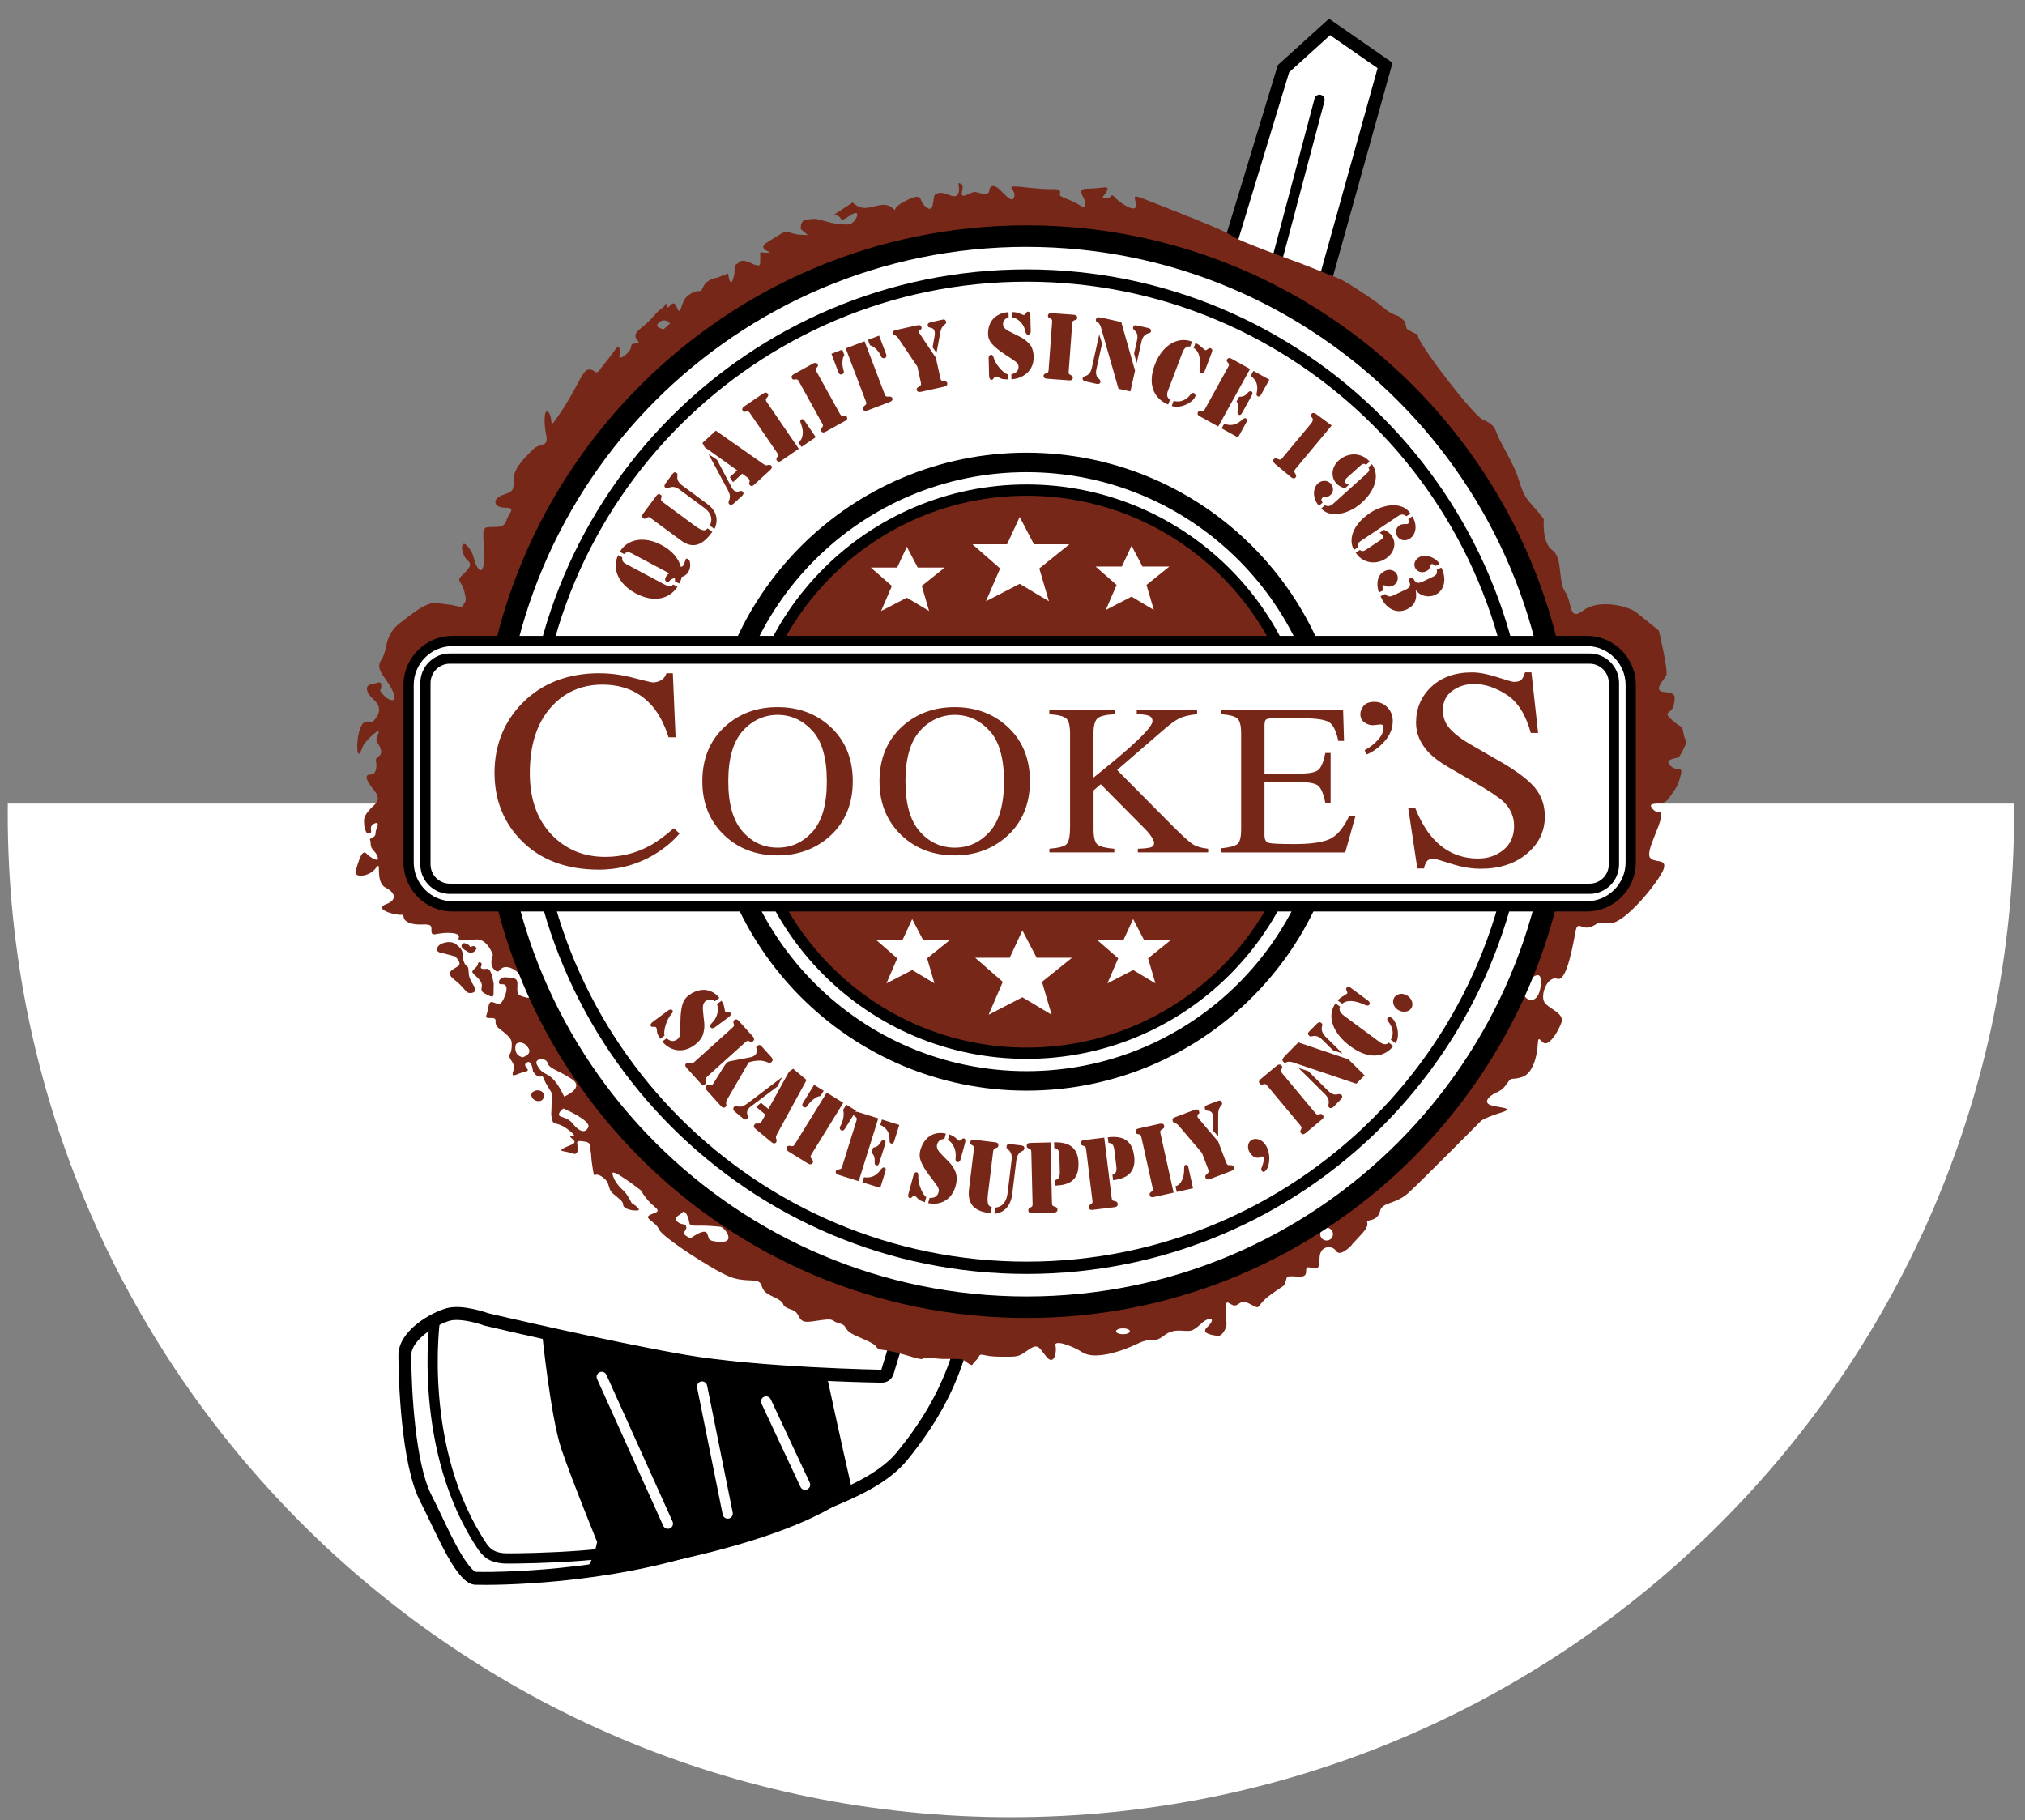
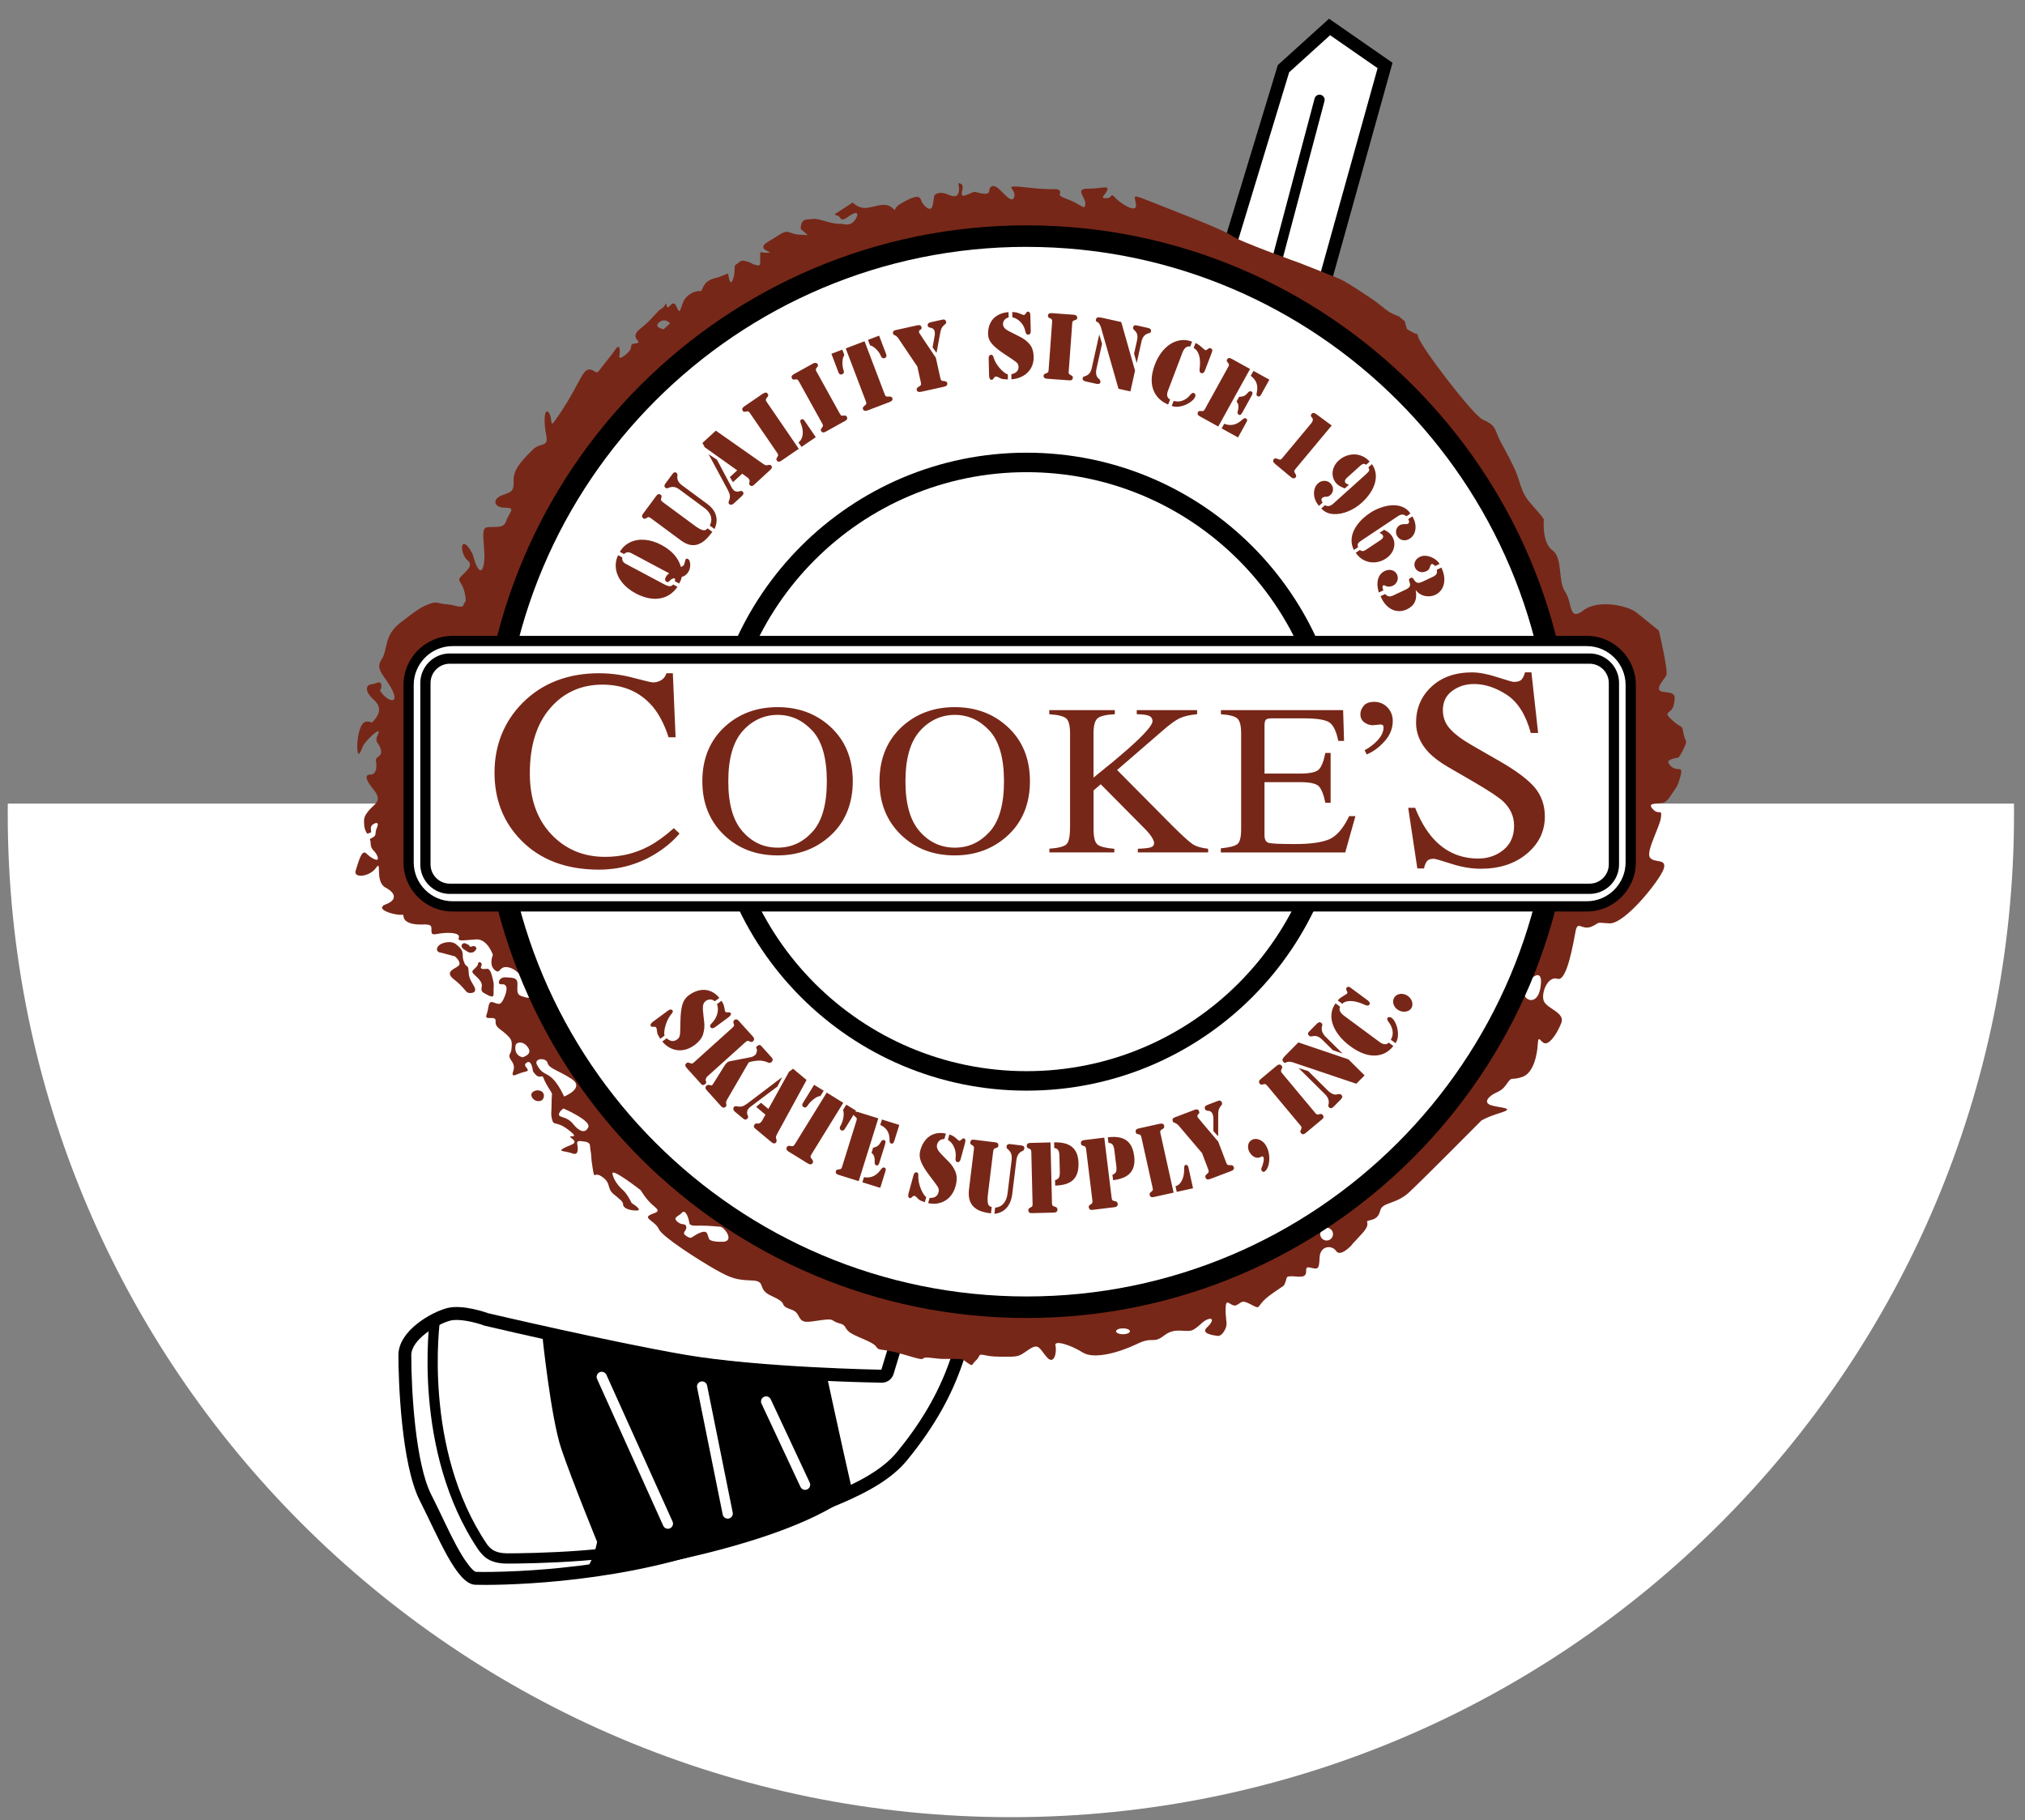
<svg xmlns="http://www.w3.org/2000/svg" id="uuid-10bb1edb-07a5-4faf-9d87-4aa3c008a3a0" viewBox="0 0 792 711.84">
  <rect x="0" y="0" width="792" height="711.84" fill="#808080" stroke="none" />
  <defs>
    <style>      .cls-1 {        fill: #772718;      }      .cls-1, .cls-2, .cls-3, .cls-4, .cls-5 {        stroke-width: 0px;      }      .cls-1, .cls-2, .cls-5 {        fill-rule: evenodd;      }      .cls-4, .cls-5 {        fill: #fff;      }      .cls-6 {        fill: none;        stroke: #000;        stroke-miterlimit: 2.61;        stroke-width: .5px;      }    </style>
  </defs>
  <path class="cls-4" d="m787.71,318.39c0,216.69-175.65,392.35-392.34,392.35S3.03,535.08,3.03,318.39c0-1.37,0-2.73.02-4.09h784.64c.01,1.36.02,2.72.02,4.09Z" />
  <path class="cls-2" d="m499.99,25.59l-155.1,510.4s-47.6-.83-76.82-5.84-77.24-16.28-77.24-16.28c0,0-9.81-3.63-15.97-1.98-6.16,1.65-18.79,8.77-18.79,18.16s1.04,42.38,8.35,56.78c7.31,14.4,14.4,32.57,21.5,32.77,7.1.21,51.77.21,92.68-13.78,40.91-13.98,64.72-21.08,75.99-34.86s17.53-25.88,21.5-37.36,144.87-425.02,144.87-425.02l23.38-83.92-24.52-17.02-19.83,17.95Z" />
  <path class="cls-6" d="m499.99,25.59l-155.1,510.4s-47.6-.83-76.82-5.84-77.24-16.28-77.24-16.28c0,0-9.81-3.63-15.97-1.98-6.16,1.65-18.79,8.77-18.79,18.16s1.04,42.38,8.35,56.78c7.31,14.4,14.4,32.57,21.5,32.77,7.1.21,51.77.21,92.68-13.78,40.91-13.98,64.72-21.08,75.99-34.86s17.53-25.88,21.5-37.36,144.87-425.02,144.87-425.02l23.38-83.92-24.52-17.02-19.83,17.95Z" />
  <path class="cls-5" d="m504.21,28.26l-154.72,509.13c-.63,2.09-2.5,3.45-4.69,3.41-16.74-.29-33.8-1.18-50.47-2.62-9.03-.78-18.15-1.76-27.08-3.29-9.39-1.61-18.75-3.48-28.08-5.41-16.51-3.42-33.03-7.08-49.45-10.93-.2-.05-.37-.1-.57-.17-3.22-1.19-9.67-2.75-13.06-1.85-5.17,1.39-15.23,7.39-15.23,13.52,0,13.93,1.62,42.37,7.83,54.6,1.28,2.52,2.51,5.07,3.74,7.62,2.58,5.38,5.18,11.01,8.28,16.11.77,1.27,3.84,6.01,5.39,6.41,3.77.11,7.61.03,11.38-.1,7.22-.24,14.43-.72,21.61-1.45,19.49-1.95,39.4-5.64,57.95-11.98,9.17-3.13,18.37-6.21,27.52-9.4,7.14-2.49,14.31-5.06,21.28-7.99,8.63-3.63,18.97-8.57,25.02-15.96,8.95-10.93,16.05-22.5,20.68-35.89,8-23.14,15.82-46.36,23.73-69.54,16.23-47.6,32.46-95.21,48.68-142.82,24.14-70.83,48.28-141.67,72.42-212.51l22.43-80.49-18.58-12.89-16.01,14.5h0Z" />
  <path class="cls-3" d="m168.13,515.85c.14-1.09,1.14-1.87,2.24-1.72,1.09.14,1.87,1.14,1.72,2.24-.02.14-6.98,50.1,18.39,87.65l.09.11s.06.08.09.12c1.12,1.41,2.75,3.3,7.83,3.3,3.96,0,15.87-.12,28.68-1.09,7.57-.57,15.46-1.43,22.19-2.73,1.08-.21,2.14.51,2.34,1.59.21,1.08-.51,2.14-1.59,2.34-6.92,1.33-14.96,2.22-22.65,2.8-12.99.98-25,1.1-28.98,1.1-7,0-9.33-2.79-10.95-4.84-.04-.04-.07-.08-.11-.12l-.09-.11h0s-.06-.08-.09-.12c-26.32-38.84-19.14-90.36-19.12-90.51" />
  <path class="cls-2" d="m272.64,542.69c-.22-1.08.49-2.13,1.56-2.35s2.13.49,2.35,1.56l10.02,49.69c.22,1.08-.49,2.13-1.56,2.35s-2.13-.49-2.35-1.56l-10.02-49.69Zm25.19,6.3c-.47-1-.03-2.19.97-2.65,1-.47,2.19-.03,2.65.97l15.24,32.57c.47,1,.03,2.19-.97,2.65-1,.47-2.19.03-2.65-.97l-15.24-32.57h0Zm-64.31-9.63c-.45-1.01,0-2.19,1-2.65,1.01-.45,2.19,0,2.65,1l25.88,57.41c.45,1.01,0,2.19-1,2.65-1.01.45-2.19,0-2.65-1.01l-25.88-57.41h0Zm-21.48-17.7s3.34,32.77,7.52,45.09c4.17,12.31,13.98,36.32,13.98,36.32,0,0-2.29,13.36-9.6,14.19,17.74-2.09,83.92-12.53,109.6-33.19-5.01-21.92-10.67-48.3-10.67-48.3,0,0-67.43-4.8-110.82-14.12h0Z" />
  <path class="cls-3" d="m514.15,38.53c.28-1.07,1.37-1.71,2.44-1.43,1.06.28,1.71,1.37,1.43,2.44l-24.11,90.81c-.28,1.07-1.37,1.71-2.44,1.43-1.06-.28-1.71-1.37-1.43-2.44l24.11-90.81Z" />
  <path class="cls-1" d="m204.45,413.55c.94-.42,3.86-1.36,1.98-3.97s-4.4-1.92-4.71-.95c-.32.97-.65,4.15,2.73,4.92m16.18,15.34s8.35-3.34,2.92-6.89c-5.43-3.55-8.77-3.97-9.39-6.26-.62-2.29-5.59-1.83-4.12.78,1.46,2.61,2.19,2.82,4.28,3.97,2.09,1.15,4.28,3.97,6.32,8.4h0Zm-.25,4.66s10.86,4.7,9.71,7.31-3.55,1.77-5.95-1.26c-2.4-3.03-5.53-2.4-5.53-3.65s1.77-2.4,1.77-2.4Zm56.98,51.09s.54,1.26,5.84,1.03c3.97-.62.03-5.77-1.54-5.87-1.56-.11-4.38-.42-7.36-.42s-4.59.26-4.75-1.31-1.46-5.27-2.82-3.76c-1.35,1.51-3.76,1.77-1.83,3.5s3.13.37,3.5,1.98c.37,1.62-2.04,2.19-.11,3.55s2.14.68,3.18.05c1.04-.62,4.46-2.81,5.17-.78l.7,2.02h.01Zm161.85,34.91c1.5,0,2.71.51,2.71,1.15s-1.22,1.15-2.71,1.15-2.71-.51-2.71-1.15,1.22-1.15,2.71-1.15Zm79.64-39.35c1.39,0,2.5,1.12,2.5,2.5s-1.12,2.5-2.5,2.5-2.5-1.12-2.5-2.5,1.12-2.5,2.5-2.5Zm83.84-95.79c-.46,7.87-4.78,7.64-6.24,5.35-2.29-3.59,6.7-13.22,6.24-5.35ZM262.06,126.48l-2.5,2.29s-2.4-.42-2.5-1.46c-.11-1.04,2.64-3.42,5.01-.83Zm-89.53,246.14l5.43,1.46s2.92,2.5,1.26,3.76-5.43,2.29-1.67,5.22,4.44,4.75,5.38,5.17c.94.42,4.17.32,2.4-2.61-1.77-2.92-1.98-3.76-2.09-6.05-.11-2.29-.83-1.15-1.56-2.82s-.62-1.98-.73-3.76c-.11-1.77-1.77-3.03-2.71-3.76s-2.92-1.15-5.32-.21-2.82,3.44-.37,3.6h0Zm14.35,4.75c-1.04,1.98-3.34,2.09-1.35,3.86,1.98,1.77,3.03,3.03,2.92,4.38s-.62,2.09,1.26,3.03,3.44,2.09,3.34-.21c-.11-2.29.32-2.82-.21-5.01-.52-2.19-1.04-4.7-2.5-4.49s-2.82.11-2.09-1.15-1.35-2.29-1.35-.42h0Zm-.52-6.27c-.73,1.16-1.15,1.4-1.88,1.48s-1.15,0-1.77-.47-2.92-1.32-1.98-2.78c.94-.83,1.12-.34,2.32.13,1.2.47-.05,1.2,1.56.68,1.62-.52,1.75.96,1.75.96h0Zm23.43,55.38s-2.4.45-1.93,2.19c.47,1.73,2.61,2.5,3.97,1.72,1.35-.78,1.56-4.17-2.04-3.92Zm344.54-295.83c.07.28-.24-2.01.25.84.62,3.56,21.55,31,25.39,32.65,5.64,2.42,4.44,4.03,6.85,8.46s5.24,9.67,6.45,12.9,1.61,5.64,3.23,8.46c1.61,2.82,5.64,6.45,7.31,9.17,0,0-.83,9.17,3.34,12.09,4.17,2.92,2.08,12.09,5.01,16.26,2.92,4.17,1.19,11.84,7.13,7.26s17.66-1.68,20.75.82l8.76,7.09s3.76,15.84,2.92,17.51c-.83,1.67-5.42,6.05-1.04,6.47,4.38.41,4.8,1.04,3.96,5.01-.83,3.96-4.8,2.29-.62,6.05,4.17,3.75,3.75,1.46,4.38,5.01.62,3.54,1.67,2.5.62,5.01-1.04,2.5-2.5,4.59-2.5,4.59,0,0-4.8.62-3.96,2.08.83,1.46,1.46,1.88,2.71,2.29s2.92-.62,2.08,2.5-1.04,3.96-2.71,6.26c-1.67,2.29-1.67,2.92-3.34,4.17-1.67,1.25-7.5-.21-5.01,2.71,2.5,2.92,3.75-.42,3.34,3.34-.41,3.75-5.84,13.14-4.38,15.64,1.46,2.5,6.88.21,5.42,4.59-1.46,4.38-15.22,21.69-21.27,21.27-6.05-.41-3.13-.41-6.88,1.25-3.75,1.67-5.42-2.5-6.26,1.67s-3.34,20.02-7.09,18.77c-3.75-1.25-6.47,5.42-5.42,8.55s8.55,4.59,6.88,8.76c-1.67,4.17-4.17,7.71-6.05,7.93-1.88.21-2.92-3.96-3.13.21-.21,4.17-1.67,11.47-6.05,12.93-4.38,1.46-3.96-.21-5.63,2.08s-2.08,2.92-4.8,4.17c-2.71,1.25-5,3.75-1.88,4.8,3.13,1.04,10.01,1.04,3.96,2.92-6.05,1.88-7.71,3.13-7.71,3.13,0,0-23.04,23.25-28.25,28.05s-10.43,3.75-11.26,7.09c-.83,3.34-2.92,3.54-4.59,3.96-1.67.41,1.25.83-2.29,4.8-3.54,3.96-4.17,4.38-4.32,4.8,0,0-4.38,4.8-6.05,2.29-1.67-2.5-6.26-2.09-6.47,2.5-.21,4.59-.42,4.8-3.76,3.97s.83,3.97-4.59,3.55c-5.43-.42-4.17,0-5.01,2.09s.21.62-5.84,5.01c-6.05,4.38-3.34,6.05-7.31,3.97-3.97-2.09-3.55-1.26-5.84,0s-4.17-3.34-4.38.83c-.21,4.17.62,5.84.21,7.52-.42,1.67-1.88,3.97-3.34,3.76-1.46-.21-6.89-.83-4.17-3.34s2.29-3.97.21-3.13c-2.09.83-2.71,2.29-5.43,3.97-2.71,1.67-6.89-1.26-11.48,2.29-4.59,3.55-4.17.21-10.65,3.34-6.47,3.13-16.7,6.26-21.29,3.34s-11.27-5.01-10.65-2.71c.62,2.29-.42,7.93-3.34,4.59-2.92-3.34-3.13-5.64-6.89-3.13-3.76,2.5-3.76,2.92-8.35,2.92s-6.47,0-9.19-.62-1.46.42-3.34,2.09-.83,2.5-3.13,1.04c-2.29-1.46-1.04-1.67-6.05-1.67s-2.92.21-8.56-.42c-5.64-.62.62,2.09-9.6-1.04-10.23-3.13-10.23-1.26-11.69-3.34-1.46-2.09-8.56-3.97-10.65-5.84-2.09-1.88-.83-2.5-3.97-3.34-3.13-.83-1.35-1.98-6.99-1.15-5.64.83-7.27,1.29-8.66-1.56s-3.21-2.33-5.11-3.55.52-1.67-5.53-4.38c-6.05-2.71-1.67-5.84-7.72-6.05-6.05-.21-8.14-.83-14.4-4.38-6.26-3.55-20.67-12.74-21.92-15.66s-5.84-4.17-3.76-5.43c2.09-1.26,5.01-1.04,1.88-3.55s-5.22-6.26-5.22-6.26c0,0-11.48-8.98-11.07-6.47.42,2.5,2.5,5.01,4.17,6.47,1.67,1.46,3.34,5.01,3.34,5.01,0,0,4.8,2.92,1.88,2.92s-5.22-1.04-5.22-2.29-1.04-1.88-3.76-4.17-.83-4.17-4.38-6.68c-3.55-2.5-2.92,1.67-3.76-3.34s-.42-5.22-.83-6.89c-.42-1.67.42-3.13-2.09-3.55-2.5-.42-3.34-.41-3.13.83.21,1.26.83,4.8-1.88,3.76-2.71-1.04-6.05-.62-3.34-2.09,2.71-1.46,5.84-1.67,3.13-3.76-2.71-2.09,3.97.83-1.04-3.13-5.01-3.97-6.05-1.67-6.68-4.17-.62-2.5-.21-2.5-.21-6.89s.83-2.29-1.46-6.05c-2.29-3.76-1.46-4.38-2.92-3.97-1.46.42-2.92-2.09-2.92-2.09,0,0-.42-4.8-2.5-3.34-2.09,1.46,2.5,2.92-.62,3.55-3.13.62-5.64,2.92-4.59-.21,1.04-3.13-1.26-4.17-1.46-5.64-.21-1.46.62-.83.83-3.55s0-3.34-2.29-5.43-4.17-2.5-3.97-5.01c.21-2.5-4.59.21-3.55-2.5s.42-5.64,2.71-4.8,2.92,1.26,4.38-2.29c1.46-3.55.62-5.01-1.26-4.8-1.88.21-1.04-2.92,1.67-2.71s4.59,0,4.59,2.5-.42,4.17,1.46,4.8c1.88.62,5.01,1.88,3.55-1.88s-3.34-5.64-3.34-5.64c0,0-2.29-3.34-5.64-3.76-3.34-.42-2.71,3.13-5.01,1.04-2.29-2.09-.62-5.84-.62-5.84,0,0-2.09-6.26-6.47-6.05s-7.52,1.04-6.89-.62c.62-1.67-2.29-2.09-5.64-1.88-3.34.21-4.8,1.26-5.01-.42-.21-1.67.83-3.13-3.34-2.92-4.17.21-7.1-.83-7.52-2.71s.41-.62-3.13-1.26c-3.55-.62-7.72-2.5-3.76-3.97s4.17-4.17-.21-6.47c-4.38-2.29-1.26-11.27-3.76-7.72s-8.98,4.17-7.93,1.04c1.04-3.13,2.29-8.56,4.17-6.68,1.88,1.88,5.22,3.76,4.38,1.26-.83-2.5-2.71-2.5-2.71-5.22,0-.62-.12-1.17-.31-1.69.39-.22.78-.45,1.16-.64,1.67-.89.57-1.41,1.62-3.81,1.04-2.4-.57-2.04-1.72-1.15s-.42,2.4-.57,2.92c-.06.19-.72.38-1.56.56-.53-.93-1.03-1.88-1.12-3.08-.21-2.71-.21-3.55,1.88-6.05,2.09-2.5,5.43-3.55,1.88-7.93-3.55-4.38-3.55-6.05-1.26-6.05s2.5-3.13,2.09-5.22c-.42-2.09,2.71-1.46,1.88-4.59-.83-3.13-2.71-2.5-1.04-6.05,1.67-3.55-5.22,2.71-6.05,5.01s-1.88,4.38-2.09.83c-.21-3.55.83-10.23,3.34-10.65,2.5-.42,1.67,1.26,3.13-.42,1.46-1.67,3.76-4.8,0-8.14-3.76-3.34-3.13-5.84-1.04-6.05,2.09-.21,3.97-1.88,3.97.62s-1.46.83.62,3.34c2.09,2.5,6.26,3.97,3.76-1.46-2.5-5.43-7.1-8.14-4.38-12.1,2.71-3.97.83-9.39,7.31-14.4,6.47-5.01,8.56-6.47,11.69-7.52,3.13-1.04,3.13,0,6.47.21,3.34.21,6.26,1.88,6.68.21.42-1.67,1.46-.21.42-4.8-1.04-4.59-3.34-4.38-1.26-6.47,2.09-2.09,4.8-4.17,2.5-6.05-2.29-1.88-2.92-6.47-1.46-6.47s3.34,3.97,3.34,3.97l1.04,3.34s2.29,6.26,3.34.62c1.04-5.64-1.67-13.78,1.04-14.4s6.68.83,7.72-2.5c1.04-3.34,4.17-5.22-.42-5.22s-5.22-3.55-.83-5.01c4.38-1.46,4.17-2.09,4.17-6.26s4.59-8.56,7.52-11.48c2.92-2.92,6.26-.62,5.22-5.64-1.04-5.01-.83-10.65.83-8.98,1.67,1.67.62,5.84,2.09,3.97,1.46-1.88,4.59-6.47,7.72-12.1,3.13-5.64,4.17-8.56,6.26-8.56s2.5,2.29,3.97.21c1.46-2.09,4.59-5.64,6.26-8.14s1.88.62,1.46,2.71c-.42,2.09,4.59-1.67,4.59-3.55s1.46-1.04,2.71-1.67-3.55-2.09,1.04-5.64c4.59-3.55,6.26-6.68,8.14-7.72,1.88-1.04,1.67-3.34,2.09-1.04s2.29-3.34,3.76.21c1.46,3.55,1.46,1.04,2.71-1.88s4.59-4.17,6.05-4.17.62.21,2.09-2.29c1.46-2.5,5.01-2.92,5.01-2.92l4.38-1.67s.62,5.84,1.88,2.29,0-5.22,1.26-5.84,1.26-1.88,3.76-1.26,2.09,1.04,3.76,1.46c1.67.42,1.88.42,1.88-1.67v-3.34s2.09.42,3.55.21c1.46-.21-5.43-1.26-.62-4.17,4.8-2.92,6.05-3.97,7.31-3.97s2.29.83,4.38,1.04c2.09.21,3.97.21,3.97.21l-2.71-2.29s-.42-3.55,2.29-3.76,2.92-.62,6.47.42,4.8,1.26,6.68,1.26,2.09.62,3.97,0c1.88-.62,3.97-4.8,1.67-4.17-2.29.62-4.59,3.76-5.64,1.88s-3.97-.42-.62-2.5c3.34-2.09,5.43-3.55,5.43-3.55,0,0,2.29,2.5,5.64,2.09,3.34-.42,6.89-2.29,9.6-.21,2.71,2.09-.42.83,3.97-1.67,4.38-2.5,6.89-3.34,7.52-1.26.62,2.09,3.97,5.43,4.59,2.09.62-3.34.62-3.76.62-3.76,0,0,.83-1.26,3.13-1.04,2.29.21,5.22,2.71,6.26.21s-1.04-4.8,1.04-3.76-1.67,5.84,2.09,4.38,2.5-1.46,5.01-.83c2.5.62,3.97.42,3.97-.83s1.04-2.71,3.13-1.26c2.09,1.46,5.84,6.89,6.68,3.55.83-3.34-5.64-4.8,5.22-3.55,10.86,1.26,11.48,0,12.53,1.26s-2.09,1.46,3.13,3.34c5.22,1.88,6.68,4.59,6.89,1.88.21-2.71-4.38-6.05,1.04-6.05s8.35-1.46,7.52.62c-.83,2.09-3.13,3.13-.42,3.13s1.46-2.5,3.55-.21,8.35,6.26,8.14,2.92c-.21-3.34-2.5-4.7,4.8-1.77,7.31,2.92,30.06,11.59,32.57,13.68,2.5,2.09,26.51,10.65,26.51,10.65,0,0,12.74,5.01,15.24,6.05,2.5,1.04,5.64,3.13,9.81,5.84,4.17,2.71,5.84,3.97,8.35,6.05,2.5,2.09,5.43,2.92,5.43,2.92l2.4,1.97.79,2.98s1.93,1.35,4.13,2.16l-.03-.07Z" />
  <path class="cls-2" d="m401.52,88.14c118.01,0,213.68,95.67,213.68,213.68s-95.67,213.68-213.68,213.68-213.68-95.67-213.68-213.68,95.67-213.68,213.68-213.68" />
  <path class="cls-5" d="m401.52,96.56c113.36,0,205.26,91.9,205.26,205.26s-91.9,205.26-205.26,205.26-205.26-91.91-205.26-205.27,91.9-205.26,205.26-205.26" />
-   <path class="cls-2" d="m401.52,105.37c108.49,0,196.45,87.95,196.45,196.45s-87.95,196.45-196.45,196.45-196.45-87.95-196.45-196.45,87.95-196.45,196.45-196.45" />
-   <path class="cls-5" d="m401.52,110.18c105.84,0,191.64,85.8,191.64,191.64s-85.8,191.64-191.64,191.64-191.64-85.8-191.64-191.64,85.8-191.64,191.64-191.64" />
  <path class="cls-2" d="m401.52,177.06c68.9,0,124.76,55.86,124.76,124.76s-55.86,124.76-124.76,124.76-124.76-55.86-124.76-124.76,55.86-124.76,124.76-124.76" />
  <path class="cls-5" d="m401.52,184.68c64.7,0,117.14,52.45,117.14,117.14s-52.45,117.14-117.14,117.14-117.14-52.45-117.14-117.14,52.45-117.14,117.14-117.14" />
-   <path class="cls-2" d="m401.52,189.49c62.04,0,112.33,50.29,112.33,112.33s-50.29,112.33-112.33,112.33-112.33-50.29-112.33-112.33,50.29-112.33,112.33-112.33" />
-   <path class="cls-1" d="m401.52,193.9c59.6,0,107.92,48.32,107.92,107.92s-48.32,107.92-107.92,107.92-107.92-48.32-107.92-107.92,48.32-107.92,107.92-107.92" />
  <path class="cls-2" d="m177,248.7h443.6c10.57,0,19.2,8.63,19.2,19.2v69.41c0,10.57-8.63,19.2-19.2,19.2H177c-10.57,0-19.2-8.63-19.2-19.2v-69.41c0-10.57,8.63-19.2,19.2-19.2" />
  <path class="cls-5" d="m177,252.71h443.6c8.35,0,15.19,6.83,15.19,15.19v69.41c0,8.35-6.83,15.19-15.19,15.19H177c-8.35,0-15.19-6.83-15.19-15.19v-69.41c0-8.35,6.83-15.19,15.19-15.19" />
  <path class="cls-2" d="m175.91,255.59h445.79c6.35,0,11.53,5.18,11.53,11.53v70.98c0,6.35-5.18,11.53-11.53,11.53H175.91c-6.35,0-11.52-5.18-11.52-11.53v-70.98c0-6.35,5.18-11.53,11.52-11.53" />
  <path class="cls-5" d="m175.91,259.6h445.79c4.13,0,7.52,3.38,7.52,7.52v70.98c0,4.13-3.38,7.52-7.52,7.52H175.91c-4.13,0-7.52-3.38-7.52-7.52v-70.98c0-4.13,3.38-7.52,7.52-7.52" />
  <path class="cls-5" d="m398.82,202.2l-4.95,10.7h-13.52l10.8,9.44-5.53,12.84,13.2-6.83,11.43,6.83-3.76-12.84,11.74-9.44h-13.83l-5.59-10.7h0Zm-42.05,157.27l-3.78,8.16h-10.31l8.24,7.2-4.22,9.79,10.07-5.21,8.71,5.21-2.87-9.79,8.96-7.2h-10.55l-4.26-8.16h0Zm-2.09-145.64l-3.78,8.16h-10.31l8.24,7.2-4.22,9.79,10.07-5.21,8.71,5.21-2.87-9.79,8.96-7.2h-10.55l-4.26-8.16h0Zm88.51,145.64l-3.78,8.16h-10.31l8.24,7.2-4.22,9.79,10.07-5.21,8.71,5.21-2.87-9.79,8.96-7.2h-10.55l-4.26-8.16h0Zm-.62-146.05l-3.78,8.16h-10.31l8.24,7.2-4.22,9.79,10.07-5.21,8.71,5.21-2.87-9.79,8.96-7.2h-10.55l-4.26-8.16h0Zm-42.7,150.48l-4.95,10.7h-13.52l10.8,9.44-5.53,12.84,13.2-6.83,11.43,6.83-3.76-12.84,11.74-9.44h-13.83l-5.59-10.7h0Z" />
  <path class="cls-1" d="m234.52,263.33c4.28,0,8.71.59,13.25,1.8,4.52,1.19,7.06,1.78,7.6,1.78,1.13,0,2.2-.28,3.19-.85,1.01-.59,1.71-1.5,2.1-2.73h2.5l1.07,25.05h-2.74c-1.58-4.97-3.67-8.96-6.21-12.01-4.88-5.74-11.45-8.59-19.7-8.59s-15.15,3.08-20.43,9.24c-5.3,6.16-7.93,14.64-7.93,25.44,0,9.93,2.78,17.87,8.33,23.79,5.57,5.92,12.62,8.89,21.13,8.89,6.17,0,11.84-1.37,17.04-4.14,2.98-1.56,6.25-3.92,9.82-7.07l2.24,2.08c-2.64,3.1-5.91,5.83-9.82,8.18-6.66,3.97-13.89,5.95-21.68,5.95-12.79,0-22.95-3.82-30.45-11.47-6.95-7.07-10.42-15.9-10.42-26.48s3.67-19.93,10.99-27.3c7.7-7.72,17.74-11.58,30.11-11.58m310.21,18.72c0,2.88-1.06,5.52-3.19,7.9-2.13,2.39-4.46,4.1-6.98,5.15l-.84-1.64c2.05-1.1,3.8-2.46,5.24-4.07,1.45-1.61,2.17-3.25,2.17-4.93,0-.39-.12-.66-.34-.83-.24-.17-.53-.25-.84-.25-1.72.2-2.74.3-3.02.3-1.14,0-2.23-.36-3.29-1.1-1.04-.74-1.57-1.83-1.57-3.29,0-1.06.42-2.13,1.27-3.18s2.25-1.58,4.18-1.58,3.73.72,5.12,2.16c1.39,1.45,2.1,3.23,2.1,5.38h0Zm-67.21,49.77c3.31-.32,5.45-.87,6.44-1.64.97-.77,1.47-2.71,1.47-5.84v-37.48c0-2.96-.48-4.89-1.45-5.8-.96-.89-3.11-1.47-6.45-1.68v-1.6h47.79l.36,12.02h-2.25c-.76-3.7-1.9-6.1-3.43-7.18-1.52-1.09-4.94-1.64-10.23-1.64h-12.26c-1.33,0-2.14.2-2.46.6-.32.39-.47,1.14-.47,2.23v18.77h13.92c3.83,0,6.28-.53,7.33-1.6,1.04-1.06,1.9-3.22,2.54-6.47h2.06v19.5h-2.06c-.67-3.27-1.54-5.42-2.59-6.49-1.04-1.05-3.49-1.58-7.29-1.58h-13.92v20.8c0,1.67.57,2.65,1.69,2.96,1.12.3,4.51.45,10.13.45,6.09,0,10.6-.62,13.49-1.86,2.9-1.25,5.51-4.27,7.81-9.06h2.44l-3.98,14.2h-48.66v-1.6h.03Zm-67.11.16c3.65-.28,5.93-.88,6.79-1.83.88-.94,1.32-3.19,1.32-6.75v-36.46c0-3.04-.49-5.01-1.47-5.89-.99-.89-3.21-1.45-6.65-1.67v-1.6h25.62v1.6c-3.52.17-5.78.72-6.79,1.64-1.03.94-1.54,2.9-1.54,5.91v17.24c5.55-4.44,10.09-8.21,13.61-11.32,6.3-5.59,9.46-9.16,9.46-10.74,0-1.1-.54-1.85-1.6-2.2-1.08-.35-2.59-.53-4.55-.53v-1.6h23.6v1.6c-2.87.26-5.15.78-6.81,1.56-1.65.77-3.95,2.45-6.89,5.04l-17.59,15.21,21.46,21.64c3.89,3.88,6.55,6.3,7.95,7.27s3.48,1.6,6.2,1.89v1.43h-27.5v-1.43c2.48-.09,4.16-.26,5.05-.56.88-.28,1.32-.85,1.32-1.71,0-.46-.28-1.18-.85-2.14-.57-.95-1.47-2.07-2.71-3.33l-17.32-17.49-2.8,2.42v15.21c0,3.12.51,5.1,1.51,5.94s3.21,1.39,6.6,1.67v1.43h-25.39v-1.43h0Zm-56.27-26.37c0,8.85,1.85,15.38,5.59,19.61,3.71,4.23,8.29,6.34,13.71,6.34s9.82-2.06,13.6-6.18c3.76-4.12,5.64-10.71,5.64-19.77s-1.9-15.78-5.72-19.86c-3.8-4.07-8.31-6.12-13.52-6.12s-9.96,2.12-13.7,6.34c-3.73,4.23-5.6,10.77-5.6,19.64h0Zm-10.15,0c0-8.96,3.01-16.16,9.03-21.58,5.53-4.94,12.32-7.43,20.39-7.43s14.91,2.49,20.44,7.47c5.99,5.4,8.98,12.58,8.98,21.54s-3.1,16.37-9.3,21.75c-5.55,4.82-12.26,7.23-20.12,7.23-8.41,0-15.4-2.66-20.96-8-5.64-5.45-8.46-12.43-8.46-20.98h0Zm-59.14,0c0,8.85,1.85,15.38,5.59,19.61,3.71,4.23,8.29,6.34,13.71,6.34s9.82-2.06,13.6-6.18c3.76-4.12,5.64-10.71,5.64-19.77s-1.9-15.78-5.72-19.86c-3.8-4.07-8.31-6.12-13.52-6.12s-9.96,2.12-13.7,6.34c-3.73,4.23-5.6,10.77-5.6,19.64h0Zm-10.15,0c0-8.96,3.01-16.16,9.03-21.58,5.53-4.94,12.32-7.43,20.39-7.43s14.91,2.49,20.44,7.47c5.99,5.4,8.98,12.58,8.98,21.54s-3.1,16.37-9.3,21.75c-5.55,4.82-12.26,7.23-20.12,7.23-8.41,0-15.4-2.66-20.96-8-5.64-5.45-8.46-12.43-8.46-20.98h0Zm69.58,159.01l-6.99-2.18.62-1.98c.93.14,1.79.12,2.58-.05s1.51-.51,2.18-1.01c.67-.5,1.31-1.18,1.92-2.03.44-.58.84-.81,1.22-.7.33.11.53.26.6.48.07.22.02.58-.14,1.11l-1.98,6.34h0Zm-.27-10.04c-.18.57-.35.93-.52,1.11-.18.18-.42.22-.73.12-.27-.09-.45-.23-.55-.43-.09-.2-.13-.52-.11-.94.1-1.73-.31-2.89-1.24-3.48l.63-2.03c.75-.16,1.33-.39,1.75-.69.41-.29.8-.74,1.13-1.35.24-.43.47-.72.68-.86s.47-.18.77-.09c.3.09.47.28.51.54.05.26-.03.68-.2,1.26l-2.13,6.83h0Zm5.72-8.18c-.24.75-.62,1.05-1.14.89-.29-.09-.47-.21-.54-.36-.07-.14-.11-.4-.12-.77.03-1.56-.26-2.83-.85-3.81-.6-.99-1.53-1.77-2.79-2.35l.66-2.11,6.78,2.12-2,6.4h0Zm195.24-37.25c-.96,1.21-2.07,2.13-3.34,2.77-1.27.64-2.64.95-4.1.96-1.47,0-2.99-.3-4.57-.91-1.58-.61-3.21-1.54-4.92-2.81-1.6-1.18-2.98-2.48-4.12-3.88-1.14-1.4-1.98-2.85-2.54-4.33-.55-1.49-.76-2.96-.61-4.42.14-1.47.67-2.82,1.59-4.07l1.78,1.31c-.59,1.16-.03,2.39,1.7,3.65l13.99,10.34c.66.45,1.28.67,1.88.68.59,0,1.07-.21,1.43-.64l1.83,1.35h0Zm-10-17.84c.36.26.6.55.71.85.11.31.08.58-.11.83-.31.42-.88.44-1.7.07-2.03-.93-3.82-1.44-5.35-1.51-1.53-.07-2.71.29-3.54,1.08l-1.78-1.31c.41-.47.83-.85,1.27-1.15s.93-.6,1.48-.93c.55-.32.85-.53.91-.6.13-.18.16-.36.09-.56-.07-.19-.2-.5-.38-.92-.12-.27-.09-.54.12-.82.37-.5.88-.5,1.55,0l6.73,4.97h0Zm9.34,6.82c.51.37.97.98,1.39,1.82.43.84.73,1.76.91,2.77.19,1.02.21,1.98.09,2.93-.12.93-.43,1.72-.9,2.37l-1.83-1.35c.42-.68.66-1.41.73-2.2.07-.79-.05-1.6-.34-2.44-.29-.84-.73-1.62-1.31-2.34-.24-.37-.4-.68-.47-.91-.06-.22-.03-.43.11-.62.17-.23.41-.34.72-.34.32,0,.61.09.89.3h0Zm-10.59,22.5l-3.24,3.27-24.84-8.37c-.53-.16-1.04-.24-1.54-.24-.51,0-.85.09-1.06.3-.14.14-.3.18-.49.14-.2-.05-.38-.16-.55-.32-.18-.18-.31-.39-.38-.62-.07-.24-.05-.45.07-.62.2-.35.48-.73.86-1.12l5.26-5.32,19.58,6.63,6.32,6.26h0Zm-9.08,7.61c.52.51.45,1.1-.2,1.77l-2.77,2.81c-.72.73-1.34.83-1.86.32-.17-.17-.27-.34-.28-.52-.02-.18.03-.49.14-.93.1-.7.02-1.35-.22-1.95-.24-.6-.7-1.24-1.37-1.9l-10.19-10.09,3.78,1.21,7.67,7.6c.68.67,1.34,1.12,2,1.37.66.26,1.27.28,1.85.08.19-.09.45-.1.78-.05s.55.15.68.28h0Zm-7.71-28c.18.18.26.35.26.53,0,.18-.06.5-.19.95-.11.68-.05,1.34.21,1.98.25.63.72,1.29,1.42,1.98l6.48,6.41-3.79-1.31-3.92-3.88c-.8-.8-1.5-1.29-2.12-1.51-.61-.21-1.31-.24-2.1-.05-.49.14-.89.05-1.19-.24s-.42-.55-.41-.8c0-.26.18-.55.51-.88l3-3.03c.66-.66,1.26-.72,1.83-.16h0Zm.39,35.85c.5.6.42,1.18-.22,1.72l-6.51,5.43c-.68.57-1.27.55-1.77-.05-.3-.35-.32-.76-.05-1.2.21-.47.31-.81.29-.99-.01-.18-.19-.47-.52-.87l-12.85-15.4c-.34-.4-.6-.64-.8-.69-.2-.07-.53-.02-.99.13-.47.2-.85.11-1.16-.26-.51-.61-.42-1.2.26-1.77l6.51-5.43c.71-.47,1.29-.44,1.74.11.31.37.34.76.09,1.15-.24.45-.35.78-.33.99.01.21.18.51.51.91l12.85,15.4c.22.26.4.45.55.55.14.09.3.14.46.12.16,0,.44-.06.82-.15.45-.16.83-.06,1.13.3h0Zm-22.4,11.64c.54.79.94,1.7,1.2,2.73.26,1.03.36,2.07.32,3.13-.05,1.06-.22,2.01-.54,2.84s-.74,1.43-1.29,1.81c-.19.13-.38.16-.59.11-.2-.05-.37-.19-.52-.4-.11-.16-.18-.35-.19-.59-.02-.24.02-.43.11-.58.34-.74.58-1.55.76-2.44.16-.88.14-1.48-.05-1.77-.16-.24-.4-.3-.71-.19l-.49.24c-.66.32-1.36.32-2.1.02-.73-.3-1.37-.85-1.91-1.65-.6-.87-.86-1.79-.78-2.77.08-.97.49-1.71,1.24-2.21.53-.36,1.14-.53,1.83-.52.69.03,1.37.24,2.04.64.66.4,1.23.94,1.68,1.6h0Zm-12.4,8.68c.28.73-.04,1.27-.95,1.62l-8.23,3.12c-.95.36-1.57.18-1.85-.55-.18-.49-.04-.91.44-1.27.46-.39.72-.69.79-.91.07-.22,0-.58-.18-1.08l-2.4-6.32-9.29-10.93c-.42-.4-.81-.68-1.17-.83-.35-.08-.59-.17-.7-.25-.11-.09-.21-.24-.3-.47-.26-.69-.01-1.19.73-1.47l7.85-2.98c.87-.33,1.44-.14,1.7.55.08.22.12.43.11.64,0,.21-.1.35-.28.42-.22.09-.37.26-.42.53-.06.26-.04.52.06.78.03.06.77.96,2.23,2.69,1.46,1.73,2.65,3.13,3.56,4.2.91,1.06,1.65,1.94,2.24,2.62l3.1,8.15c.2.51.39.83.6.95.2.12.61.16,1.24.12.57,0,.95.23,1.12.68h0Zm-4.61-25.11c.1.25.12.45.07.6-.05.14-.2.35-.45.63-.38.47-.64.93-.8,1.37-.15.45-.24.99-.26,1.64l-.03,8.93-1.86-2.06v-5.13c-.03-.54-.14-1.06-.33-1.56-.27-.72-.81-1.13-1.6-1.24-.46-.03-.78-.08-.94-.16-.16-.07-.29-.25-.39-.51-.15-.41-.15-.74,0-.99.16-.25.51-.48,1.08-.7l4-1.52c.36-.14.68-.15.93-.04.26.12.46.36.6.73h-.01Zm-11.28,33.48l-6.38,1.42-.49-2.23c.71-.16,1.32-.56,1.83-1.2.51-.64.9-1.41,1.16-2.31s.39-1.83.38-2.81c0-.8.04-1.32.11-1.56.07-.24.26-.39.54-.45.51-.11.87.24,1.05,1.06l1.79,8.07h0Zm-11.3-24.4c.11.51-.05.89-.49,1.15-.37.2-.63.37-.78.52-.16.15-.24.32-.26.52s.02.49.1.87l5.12,23.05-7.81,1.73c-.87.19-1.39-.09-1.56-.85-.1-.45.07-.81.5-1.1.41-.33.64-.57.71-.74.07-.18.05-.51-.07-1.01l-4.35-19.58c-.11-.51-.24-.84-.39-.98-.14-.15-.46-.26-.93-.34-.51-.04-.81-.3-.91-.76-.17-.78.18-1.26,1.04-1.45l8.4-1.87c.53-.08.92-.06,1.18.07.26.12.43.38.51.78h0Zm-11.73,11.76c.24,1.93.09,3.56-.45,4.88-.53,1.32-1.44,2.36-2.73,3.1-1.29.75-2.98,1.25-5.07,1.5l-.26-2.1c.72-.3,1.2-.68,1.4-1.16.21-.49.25-1.24.12-2.27l-.78-6.33c-.11-.94-.34-1.62-.69-2.05s-.87-.66-1.59-.68l-.27-2.19c1.99-.24,3.71-.18,5.15.21,1.45.39,2.6,1.16,3.47,2.32.87,1.16,1.43,2.75,1.68,4.78h0Zm-6.44,18.71c.09.78-.34,1.22-1.31,1.34l-8.54,1.04c-.88.11-1.37-.23-1.47-1.01-.06-.45.14-.8.6-1.04.43-.28.7-.51.78-.68s.1-.5.03-1.01l-2.44-19.91c-.07-.52-.16-.86-.3-1.01-.13-.16-.43-.3-.9-.43-.51-.09-.78-.37-.83-.84-.1-.79.3-1.24,1.18-1.35l7.94-.97,2.87,23.43c.07.55.18.9.34,1.06s.56.3,1.18.41c.51.12.79.43.85.94h0Zm-15.34-15.75c.05,1.95-.26,3.55-.91,4.82-.66,1.26-1.66,2.21-3.02,2.81-1.36.62-3.09.95-5.19,1.01l-.05-2.12c.75-.22,1.26-.56,1.51-1.02.26-.47.37-1.21.35-2.25l-.16-6.38c-.02-.95-.18-1.65-.49-2.11s-.81-.74-1.52-.83l-.05-2.21c2-.05,3.71.18,5.11.71,1.4.53,2.48,1.4,3.23,2.64.76,1.24,1.16,2.88,1.2,4.92h0Zm-8.23,17.99c.02.78-.46,1.18-1.44,1.21l-8.6.21c-.89.02-1.34-.36-1.36-1.14-.01-.46.22-.79.7-.97.46-.24.74-.45.84-.6.11-.15.14-.49.13-1l-.49-20.05c-.01-.53-.08-.87-.2-1.04-.12-.18-.4-.34-.85-.51-.49-.14-.74-.45-.75-.92-.02-.8.41-1.2,1.3-1.23l8-.2.57,23.6c.01.55.09.91.24,1.09.14.18.53.35,1.14.53.49.17.75.51.76,1.02h0Zm-26,1.51c-1.52-.18-2.83-.47-3.92-.85-1.09-.39-2.02-.95-2.81-1.68-.78-.74-1.33-1.68-1.66-2.83s-.39-2.54-.19-4.17l1.9-15.55c.07-.52.05-.87-.05-1.06-.09-.19-.36-.4-.81-.64-.42-.22-.6-.56-.55-1.01.05-.39.19-.68.42-.85.24-.17.55-.23.96-.18l8.48,1.04c.84.11,1.22.55,1.12,1.34-.06.48-.34.76-.84.84-.45.12-.74.28-.88.43-.15.16-.25.5-.32,1.01l-2.04,16.72c-.18,1.45-.18,2.61-.01,3.48s.67,1.35,1.5,1.45l-.31,2.5h0Zm13.03-25.35c-.03.28-.11.49-.22.62-.12.14-.4.31-.85.51-1.14.57-1.82,1.75-2.04,3.56l-1.58,12.97c-.29,2.38-1.05,4.23-2.27,5.58-1.22,1.33-2.8,2.1-4.73,2.27l.3-2.42c.87-.05,1.65-.3,2.33-.75.68-.45,1.24-1.08,1.67-1.91.43-.83.72-1.83.86-3.01l1.58-12.97c.11-.92.05-1.7-.18-2.37-.23-.66-.62-1.22-1.15-1.69-.31-.24-.51-.45-.58-.61-.08-.17-.11-.38-.07-.65.09-.68.57-.97,1.45-.87l4.17.51c.39.05.74.15,1.04.3.23.26.32.56.28.91h0Zm-26.86,14.66c-.47,1.7-1.22,3.12-2.27,4.25s-2.32,1.91-3.8,2.33c-1.48.43-3.04.46-4.67.11l.56-2.04c1.03.03,1.82-.15,2.37-.52.55-.37.94-.97,1.16-1.78.2-.74.04-1.5-.49-2.29s-1.56-2.19-3.1-4.19c-1.53-2.01-2.62-3.77-3.24-5.29-.63-1.52-.74-3.03-.33-4.54.45-1.66,1.17-3.06,2.14-4.18.97-1.13,2.14-1.89,3.49-2.29,1.35-.41,2.81-.43,4.38-.09l-.58,2.13c-.74,0-1.36.18-1.85.57-.49.37-.83.9-1.02,1.58-.28,1.01.12,2.1,1.2,3.27,1.08,1.16,2.19,2.31,3.34,3.44,1.14,1.12,2.03,2.44,2.65,3.98.63,1.53.64,3.39.05,5.58h0Zm1.97-10.48c-.11.42-.29.73-.53.93-.24.2-.51.26-.81.17-.3-.08-.49-.24-.58-.49-.09-.26-.11-.66-.06-1.24.12-.95.06-1.89-.16-2.81-.23-.93-.59-1.75-1.08-2.46-.5-.72-1.08-1.27-1.77-1.67l.58-2.13c.66.22,1.19.45,1.58.7.4.24.99.73,1.77,1.45.09.09.18.16.3.21.11.05.19.09.24.1.19.05.55-.15,1.06-.61.21-.28.47-.37.77-.29.56.15.69.76.4,1.82l-1.72,6.3h0Zm-14,16.82c-.76-.28-1.33-.49-1.69-.65-.35-.16-.72-.43-1.08-.83-.53-.58-.92-.91-1.18-.99-.2-.05-.37-.05-.5.01-.14.07-.37.24-.7.56-.27.24-.53.34-.77.28-.6-.16-.74-.83-.42-1.99l1.93-7.06c.1-.35.26-.64.51-.83.24-.2.51-.26.8-.18.22.06.37.2.45.42.07.22.11.53.09.95-.04,1.13.12,2.29.46,3.49.35,1.2.78,2.25,1.29,3.13.51.89.97,1.45,1.36,1.66l-.56,2.04h.01Zm-43.85-15.37c-.41.66-1.05.73-1.93.19l-7.47-4.61c-.87-.54-1.1-1.14-.7-1.81.28-.45.7-.58,1.29-.42.55.12.93.13,1.14.05.2-.09.45-.36.74-.83l12.4-20.09,6.47,4-12.4,20.09c-.29.47-.43.81-.4,1.04.02.23.24.58.64,1.05.38.49.45.94.2,1.34h0Zm3.01-26.17c-.57.03-1.2.26-1.87.68-.68.42-1.31.93-1.89,1.51-.58.59-1.04,1.15-1.37,1.68-.2.32-.45.52-.72.58-.28.06-.55.01-.81-.16-.25-.16-.4-.37-.44-.65-.04-.29.04-.59.25-.93l4.38-7.1,3.75,2.31-1.28,2.08h0Zm-17.38,18.18c-.2.25-.45.36-.75.35-.3-.01-.6-.15-.93-.42l-6.51-5.42c-.58-.49-.64-1.01-.17-1.57.18-.22.35-.35.51-.38.16-.05.43-.03.81.04.21.02.43-.05.69-.2.25-.16.45-.34.62-.53l.16-.19,1.45-2.58-3.64-3.04,1.88-1.61,2.91,2.42,8.03-14.51,1.62-1.22,5.28,4.4-11.53,21.12c-.27.53-.42.91-.46,1.16-.03.25.03.53.17.86.18.55.13.99-.15,1.33h0Zm.55-21.9l-10.67,8.02c-.16.12-.41.39-.76.8-.25.3-.39.69-.43,1.2-.04.5.06.95.3,1.37.1.13.13.32.1.54s-.13.43-.3.63c-.2.25-.45.37-.74.36-.28,0-.58-.14-.89-.39l-3.33-2.77c-.29-.24-.46-.53-.51-.88s.03-.64.23-.87c.26-.32.66-.4,1.18-.26.83.16,1.52.15,2.06,0,.54-.16,1.26-.56,2.14-1.2l13.51-10.25-1.91,3.74h.01Zm-20.31,7.97c-.54.49-1.11.4-1.71-.26l-5.66-6.3c-.6-.66-.6-1.26-.03-1.78.26-.24.66-.32,1.18-.24.32.12.55.18.68.18.14,0,.27-.05.39-.17,0,0,.12-.16.37-.51l4.21-6.74c.45-.69.82-1.18,1.12-1.45.41-.36.91-.59,1.52-.66l7.75-1.5c.67-.12,1.29-.43,1.83-.92.28-.25.48-.68.6-1.27.12-.6.09-1.01-.11-1.23-.24-.26-.14-.59.28-.97.59-.53,1.14-.52,1.65.05l4.01,4.46c.27.3.39.6.38.91-.01.31-.17.6-.47.87-.19.17-.4.28-.63.32-.23.05-.45,0-.67-.13-.87-.41-1.88-.67-3.03-.78-.66-.01-1.44.04-2.33.16-.88.12-1.62.3-2.23.54l-8.4,14.45c-.24.39-.38.71-.42.94-.05.24-.05.5-.01.79.09.31.12.55.09.72-.03.16-.15.34-.36.53h0Zm10.78-25.67c-.36.32-.74.37-1.14.13-.45-.22-.79-.32-1-.29-.2.03-.5.21-.88.55l-14.91,13.42c-.26.24-.45.56-.55.96-.11.4-.07.7.09.88.13.14.15.32.08.53-.08.22-.23.41-.45.61-.54.49-1.06.45-1.56-.1l-5.72-6.35c-.59-.66-.6-1.26-.02-1.77.31-.28.72-.32,1.21-.09.48.19.82.27,1,.24.18-.03.46-.22.83-.56l14.91-13.42c.39-.35.61-.62.67-.81.06-.2,0-.53-.16-.97-.19-.5-.12-.89.2-1.18.3-.27.6-.38.9-.34.3.04.59.22.87.53l5.72,6.35c.46.65.43,1.21-.09,1.68h0Zm-36.29-.97c-.43-.69-.74-1.21-.92-1.56-.18-.34-.3-.78-.34-1.32-.05-.78-.16-1.29-.32-1.5-.12-.16-.26-.27-.4-.3-.15-.03-.45-.04-.9,0-.36.03-.62-.06-.77-.26-.37-.5-.07-1.1.91-1.82l5.89-4.35c.3-.22.6-.34.91-.34.32,0,.57.11.74.35.14.18.16.39.09.6-.08.22-.24.49-.51.8-.73.87-1.33,1.87-1.8,3.03-.47,1.16-.78,2.25-.92,3.27-.15,1.03-.14,1.73.05,2.14l-1.7,1.26h0Zm13.37,2.48c-1.42,1.05-2.89,1.7-4.42,1.93-1.52.24-3,.06-4.42-.53-1.42-.58-2.67-1.52-3.74-2.81l1.7-1.26c.79.66,1.52,1.01,2.19,1.06s1.33-.18,2.02-.68c.62-.45.97-1.16,1.04-2.1s.13-2.68.16-5.2c.05-2.52.28-4.58.73-6.16.44-1.58,1.29-2.84,2.56-3.77,1.39-1.03,2.81-1.68,4.27-1.96s2.85-.16,4.16.36c1.31.52,2.48,1.4,3.5,2.65l-1.78,1.31c-.58-.47-1.18-.7-1.8-.7s-1.21.2-1.78.62c-.84.62-1.2,1.73-1.08,3.31.12,1.58.3,3.17.49,4.76.2,1.59.08,3.18-.38,4.77-.45,1.59-1.6,3.06-3.42,4.41h0Zm8.04-7.01c-.35.26-.68.39-.99.41-.31,0-.56-.11-.74-.36-.18-.24-.24-.49-.15-.75s.32-.59.72-1.01c.68-.68,1.22-1.45,1.61-2.31.39-.87.62-1.73.67-2.6.05-.87-.07-1.67-.35-2.41l1.78-1.31c.38.58.65,1.09.81,1.54.16.44.33,1.19.5,2.23.01.12.05.24.11.35.05.11.1.18.13.23.12.16.52.22,1.21.18.34-.09.59,0,.78.25.34.47.07,1.03-.81,1.68l-5.26,3.88h0Zm56.2,60.2l-7.92-2.47c-.88-.28-1.21-.76-.99-1.46.12-.41.45-.62.99-.63.53-.06.87-.15,1.01-.25.14-.11.29-.39.43-.84l5.59-17.93c.14-.47.19-.8.12-.99-.06-.19-.29-.44-.68-.74-.32-.2-.49-.45-.5-.72l-3.45,5.59c-.21.34-.45.55-.72.64-.27.09-.54.05-.8-.11-.23-.14-.39-.36-.45-.66-.07-.3-.02-.6.16-.89.58-.95.99-2.06,1.21-3.34.22-1.27.18-2.29-.12-3.03l1.28-2.08,3.83,2.37-.29.47c.27-.1.62-.09,1.05.05l7.92,2.47-7.66,24.56h0Zm214.46-72.63c.61.36,1.1.83,1.46,1.39.37.57.58,1.17.64,1.81.05.64-.07,1.21-.37,1.72-.47.78-1.22,1.25-2.24,1.4-1.03.15-2-.05-2.91-.6-.59-.35-1.06-.81-1.43-1.37-.36-.57-.55-1.15-.58-1.77s.11-1.19.41-1.7c.3-.5.73-.89,1.29-1.16.57-.26,1.18-.38,1.84-.33s1.29.26,1.89.6h0Zm-11.03-157.6c-.4-1.33-.58-2.55-.54-3.66.05-1.12.32-2.08.81-2.9.5-.83,1.21-1.45,2.11-1.87.64-.3,1.28-.44,1.91-.41.62.03,1.19.2,1.69.51.49.32.88.76,1.15,1.34.24.51.33,1.04.27,1.62-.05.57-.24,1.1-.57,1.59-.34.49-.75.85-1.26,1.09-1.12.53-2.12.55-3,.05-.39-.18-.66-.23-.81-.16-.2.09-.3.33-.3.7s.11.8.33,1.26l-1.79.84h0Zm10.98,6.6c-1.25.58-2.52.8-3.79.64-1.28-.16-2.46-.68-3.54-1.56-1.08-.88-1.96-2.06-2.65-3.54l-.32-.69,1.79-.84c.51.53,1.01.83,1.47.91.47.08,1.04-.05,1.73-.37l4.87-2.29c.81-.38,1.32-.79,1.54-1.25.22-.45.2-1.01-.07-1.66-.16-.44-.23-.79-.18-1.03.05-.24.24-.43.56-.58.31-.14.56-.16.76-.05.2.11.43.38.67.81.39.65.83,1.02,1.34,1.1.5.09,1.2-.08,2.1-.51l3.81-1.79c.74-.35,1.22-.72,1.46-1.12s.28-.97.14-1.68l1.81-.85c.72,1.54,1.11,3.03,1.15,4.46.03,1.42-.26,2.67-.88,3.77-.62,1.08-1.51,1.91-2.67,2.45-.82.39-1.73.58-2.72.57-.98-.01-1.91-.22-2.77-.64-.87-.42-1.59-1.03-2.16-1.82.34,1.87.22,3.44-.37,4.67-.58,1.24-1.61,2.19-3.09,2.89h0Zm7.51-14.89c-.85.39-1.69.45-2.52.18-.83-.28-1.43-.8-1.79-1.58-.37-.8-.38-1.61-.01-2.41.37-.81,1.01-1.43,1.91-1.85.9-.42,1.89-.53,2.96-.31,1.08.21,2.06.63,2.94,1.24.88.61,1.47,1.24,1.77,1.87l-1.74.81c-.57-.69-1.07-.93-1.48-.74-.1.05-.22.26-.37.62-.22.72-.43,1.2-.62,1.44-.2.25-.54.49-1.04.72h0Zm-7.72-21.52c-.51-.44-1.03-.66-1.54-.68-.52,0-1.1.21-1.75.64l-14.3,9.53c-.75.5-1.2.91-1.35,1.23-.15.32-.12.78.06,1.37l-1.64,1.1c-.8-1.56-1.07-3.19-.84-4.9.24-1.7.98-3.38,2.23-5.05,1.24-1.67,2.9-3.19,4.96-4.57,1.21-.81,2.56-1.48,4.07-2.02s2.99-.87,4.45-.95c1.46-.09,2.83.12,4.11.63,1.28.51,2.33,1.38,3.14,2.61l-1.6,1.06h0Zm-7.89,16.47c-1.31.87-2.71,1.39-4.19,1.54-1.49.15-2.91-.09-4.28-.72s-2.52-1.64-3.44-3.02l1.64-1.1c.63.57,1.35.59,2.18.05l5.89-3.92c.98-.65,1.25-1.3.82-1.95-.16-.24-.56-.53-1.21-.87l1.78-1.19c1.37.63,2.38,1.43,3.02,2.39.48.72.78,1.48.92,2.27.13.79.09,1.59-.12,2.41-.2.81-.57,1.57-1.09,2.27-.52.7-1.16,1.31-1.93,1.83h0Zm9.28-7.76c-.88.58-1.77.8-2.69.64-.91-.15-1.65-.64-2.2-1.46-.49-.73-.65-1.52-.49-2.37.15-.84.6-1.51,1.31-1.98.47-.32,1.16-.47,2.09-.47.57.05.97,0,1.22-.16.28-.19.43-.41.45-.68.01-.26-.11-.65-.34-1.14l1.6-1.06c.66,1.1,1.06,2.21,1.2,3.33.14,1.12.03,2.16-.34,3.1-.37.95-.97,1.7-1.8,2.25h0Zm-35.57-12.79c-.82-.91-1.38-1.93-1.69-3.04-.31-1.12-.34-2.19-.11-3.23.23-1.04.71-1.87,1.43-2.52.49-.44,1.05-.74,1.68-.88.62-.15,1.22-.13,1.81.04.58.18,1.08.51,1.52.99.58.65.87,1.4.85,2.25-.02.85-.35,1.56-.98,2.13-.52.47-1.01.7-1.47.69-.8-.02-1.37.12-1.7.42-.53.48-.51,1.1.09,1.87l-1.42,1.27h0Zm10.13-6.81c-1.55-.56-2.65-1.21-3.31-1.94-.78-.86-1.25-1.83-1.43-2.92-.18-1.08-.07-2.16.35-3.24.41-1.08,1.08-2.02,2-2.85.87-.78,1.83-1.37,2.9-1.78,1.07-.41,2.15-.6,3.25-.58,1.1.02,2.16.27,3.19.74,1.02.47,1.94,1.16,2.75,2.07l-1.38,1.24c-.37-.26-.73-.37-1.05-.34-.32.03-.69.24-1.09.6l-5.36,4.82c-.42.37-.67.75-.76,1.12-.09.37-.01.68.22.95.17.19.6.41,1.31.67l-1.59,1.43h0Zm6.39,5.77c-1.47,1.32-3.18,2.39-5.17,3.21-1.98.82-3.92,1.17-5.8,1.04-1.89-.12-3.44-.86-4.64-2.19l1.42-1.27c1.06.6,2.13.41,3.19-.54l12.93-11.63c.68-.62,1.07-1.06,1.17-1.35s0-.72-.29-1.3l1.38-1.24c.77,1.06,1.24,2.23,1.44,3.48.19,1.25.11,2.55-.26,3.88-.37,1.33-.99,2.67-1.89,4-.89,1.33-2.05,2.64-3.48,3.92h0Zm-25.64-10.09c-.47.56-1.11.51-1.92-.17l-6.1-5.09c-.81-.68-.99-1.3-.52-1.86.31-.37.74-.42,1.31-.17.45.18.77.3.95.33.19.03.36,0,.51-.08.16-.09.35-.27.58-.56l11.22-13.47c.41-.5.64-.97.67-1.41.03-.45-.11-.8-.42-1.05-.21-.17-.32-.38-.32-.63,0-.25.06-.45.2-.62.25-.3.52-.43.83-.43.3.01.68.18,1.15.53l5.96,4.38-14.15,16.98c-.33.39-.5.7-.49.93,0,.22.15.57.46,1.06.35.5.38.94.07,1.31h0Zm-30.26-19.89l-7.25-4.01c-.81-.45-1.03-.99-.68-1.63.21-.37.57-.52,1.09-.42.53.05.88.03,1.04-.05.16-.07.36-.32.59-.74l9.08-16.44c.24-.43.34-.74.32-.94-.02-.2-.2-.49-.52-.85-.37-.37-.45-.75-.24-1.13.36-.65.95-.76,1.75-.31l7.25,4.01-12.44,22.51h0Zm7.73,4.27l-6.41-3.54,1-1.81c.89.33,1.73.49,2.53.47.8,0,1.58-.19,2.33-.55.76-.35,1.52-.89,2.29-1.6.55-.48.99-.62,1.33-.43.3.16.47.37.49.59.03.22-.1.58-.36,1.06l-3.21,5.81h.01Zm1.75-9.88c-.28.52-.53.84-.74.99-.21.14-.45.13-.74-.03-.25-.14-.39-.32-.45-.53s-.03-.53.09-.94c.45-1.68.28-2.9-.51-3.65l1.03-1.86c.77-.01,1.39-.12,1.86-.32.47-.2.93-.56,1.37-1.1.32-.37.6-.61.84-.71.24-.11.49-.08.77.07s.41.37.39.63c-.01.27-.16.66-.45,1.19l-3.46,6.27h0Zm7.25-6.86c-.38.69-.81.91-1.3.64-.26-.14-.42-.3-.45-.46-.05-.16-.03-.41.04-.78.34-1.52.32-2.82-.07-3.9-.39-1.08-1.14-2.04-2.26-2.87l1.07-1.93,6.22,3.44-3.25,5.87h0Zm-36.31,3.88c-1.47-.61-2.72-1.43-3.73-2.46-1.01-1.03-1.74-2.22-2.19-3.57-.46-1.35-.63-2.83-.52-4.43.11-1.59.52-3.31,1.22-5.17.66-1.75,1.5-3.31,2.52-4.67,1.01-1.36,2.17-2.47,3.45-3.31s2.66-1.36,4.13-1.56c1.47-.2,2.96-.01,4.46.56l-.74,1.93c-1.32-.28-2.34.51-3.05,2.39l-5.78,15.23c-.23.71-.26,1.33-.09,1.89.18.55.54.94,1.06,1.18l-.76,1.98h0Zm10.55-3.08c-.21.55-.66,1.12-1.35,1.7-.69.58-1.49,1.07-2.42,1.47-.93.4-1.87.64-2.83.74-.95.09-1.81,0-2.58-.3l.76-1.98c.79.24,1.58.3,2.37.18.79-.11,1.55-.4,2.27-.85.74-.46,1.36-1.03,1.88-1.73.29-.31.54-.53.74-.63.2-.11.41-.12.64-.04.28.11.46.3.56.59.11.29.1.58-.02.89h0Zm3.78-10.16c-.15.39-.35.68-.62.84-.27.17-.55.2-.84.09-.51-.19-.7-.71-.6-1.55.29-2.08.22-3.84-.17-5.28-.41-1.43-1.12-2.44-2.15-3.02l.74-1.93c.58.27,1.08.58,1.51.91.43.34.88.72,1.37,1.16.48.43.78.67.87.7.22.08.4.07.57-.05.16-.11.43-.3.78-.56.22-.17.5-.2.84-.07.6.22.76.7.49,1.43l-2.78,7.32h0Zm-40.83,4.44c-.15.66-.7.89-1.64.68l-3.99-.89c-1.03-.23-1.48-.68-1.33-1.35.05-.22.14-.38.29-.48.14-.1.43-.21.87-.34.66-.26,1.17-.63,1.55-1.12.38-.49.66-1.16.86-2.03l2.91-13.1,1.1,3.63-2.19,9.87c-.19.87-.21,1.63-.05,2.29.15.66.49,1.16.98,1.53.18.12.34.32.48.6.14.29.18.52.15.68h0Zm11.7,3.65l-4.65-1.03-6.88-24.1c-.16-.5-.39-.95-.66-1.36-.28-.41-.57-.64-.86-.71-.2-.05-.33-.16-.39-.34-.07-.18-.08-.38-.03-.59.05-.24.16-.44.32-.6.16-.17.35-.26.57-.24.41-.01.9.04,1.45.16l7.56,1.68,5.39,19.02-1.81,8.13h0Zm8.04-23.42c-.05.23-.15.38-.31.47-.16.09-.47.19-.93.31-.66.24-1.18.61-1.58,1.12-.4.51-.7,1.21-.9,2.1l-1.85,8.33-1.02-3.69,1.12-5.03c.23-1.03.26-1.84.1-2.44s-.54-1.17-1.14-1.72c-.39-.34-.55-.7-.47-1.08.08-.37.24-.6.46-.72.23-.12.58-.12,1.04-.02l4.31.96c.95.21,1.33.67,1.17,1.4h0Zm-30.54,18.1c-.05.73-.52,1.06-1.39,1l-8.76-.64c-.92-.07-1.35-.47-1.29-1.2.03-.43.3-.71.81-.84.5-.18.81-.34.92-.47.12-.13.2-.44.23-.92l1.37-18.73c.03-.49,0-.82-.11-.99-.11-.17-.38-.36-.83-.56-.49-.18-.72-.49-.69-.93.05-.74.54-1.08,1.46-1.01l8.76.64c.87.15,1.28.55,1.24,1.21-.03.45-.29.73-.76.83-.49.14-.81.29-.95.45-.14.15-.23.47-.26.94l-1.37,18.73c-.03.32-.02.57.02.72s.12.29.26.39c.12.1.37.25.72.44.45.18.66.51.63.95h0Zm-25.39.64c-.84-.04-1.47-.08-1.87-.12s-.84-.2-1.32-.45c-.7-.38-1.18-.57-1.47-.56-.21,0-.38.05-.49.14-.12.09-.3.32-.53.69-.2.3-.42.45-.68.45-.64.01-.97-.54-1.01-1.67l-.17-6.86c0-.34.08-.64.26-.89.18-.24.43-.37.74-.38.24,0,.42.08.57.26.14.18.26.45.37.82.3,1.03.8,2.02,1.49,3,.7.99,1.44,1.8,2.21,2.46.78.66,1.39,1.03,1.84,1.12l.05,1.98h0Zm10.07-8.94c.04,1.65-.29,3.13-1,4.42s-1.73,2.33-3.08,3.11c-1.34.78-2.88,1.24-4.61,1.37l-.05-1.98c1.03-.25,1.76-.62,2.2-1.11s.64-1.12.62-1.91c-.02-.72-.4-1.36-1.16-1.93-.76-.57-2.19-1.54-4.31-2.92-2.11-1.39-3.71-2.67-4.78-3.86-1.08-1.19-1.64-2.52-1.67-3.98-.04-1.62.26-3.06.89-4.33.63-1.27,1.56-2.27,2.79-3s2.67-1.16,4.32-1.27l.05,2.07c-.74.2-1.29.54-1.67,1.01-.37.47-.56,1.03-.54,1.7.03.99.74,1.85,2.16,2.6,1.42.75,2.86,1.47,4.32,2.18,1.47.7,2.74,1.64,3.81,2.85,1.08,1.2,1.64,2.87,1.7,4.99h0Zm-1.14-9.93c.01.41-.07.74-.24.98-.18.24-.43.37-.75.37-.32,0-.56-.09-.73-.28-.16-.2-.31-.57-.43-1.09-.16-.89-.5-1.71-.99-2.48-.5-.77-1.1-1.41-1.8-1.91-.71-.51-1.45-.84-2.25-1.01l-.05-2.07c.72.02,1.31.09,1.78.2.47.11,1.2.38,2.19.81.12.06.23.09.36.11.12.01.22.03.27.03.2,0,.49-.28.87-.83.12-.3.35-.46.68-.47.6-.01.91.49.93,1.52l.15,6.12h0Zm-32.67,20.32c.16.72-.26,1.18-1.25,1.4l-8.9,1.97c-1.03.23-1.63-.02-1.79-.73-.11-.48.12-.85.66-1.14.53-.32.85-.57.96-.77.11-.19.11-.54,0-1.03l-1.37-6.18-7.59-11.28c-.36-.42-.71-.73-1.04-.91-.35-.12-.57-.22-.66-.31-.1-.09-.17-.24-.22-.47-.15-.68.18-1.11.99-1.29l8.49-1.88c.95-.21,1.49.03,1.64.7.05.21.05.41,0,.62-.04.2-.16.32-.35.36-.24.05-.41.2-.51.44-.11.24-.13.48-.07.74.01.06.62.99,1.81,2.77,1.19,1.79,2.17,3.23,2.91,4.33s1.35,2,1.83,2.71l1.77,7.97c.11.51.26.82.45.95.18.14.6.22,1.24.26.58.07.92.32,1.02.77h-.02Zm-.43-23.99c.05.24.05.43-.04.57-.08.13-.27.31-.57.54-.47.39-.81.79-1.05,1.19-.23.39-.41.89-.55,1.5l-1.55,8.34-1.54-2.14.85-4.8c.07-.51.05-1.01-.05-1.5-.16-.7-.63-1.15-1.43-1.35-.47-.08-.78-.16-.93-.26-.15-.09-.26-.26-.31-.53-.09-.39-.03-.7.17-.92.2-.22.6-.39,1.22-.53l4.32-.96c.39-.09.72-.07.96.07s.41.39.49.75h0Zm-21.05,29.8c.26.68-.11,1.22-1.1,1.6l-8.5,3.23c-.99.38-1.62.22-1.88-.46-.18-.46,0-.87.51-1.23.45-.36.71-.64.78-.85.07-.2,0-.55-.18-1.03l-7.85-20.66,7.36-2.79,7.85,20.66c.18.48.37.78.57.88.2.11.61.14,1.25.09.64-.03,1.04.17,1.2.58h0Zm-18.76-16.77c-.34.46-.57,1.07-.67,1.82-.11.76-.12,1.52-.03,2.3.09.78.24,1.44.44,1.98.12.34.12.63,0,.87-.13.24-.34.43-.65.55-.28.11-.55.11-.8-.02s-.45-.35-.58-.71l-2.77-7.31,4.26-1.62.81,2.14h0Zm16.36-.3c.13.35.14.65.04.91-.11.26-.32.44-.61.55-.26.1-.53.1-.81-.01-.28-.12-.49-.32-.6-.62-.37-.98-.99-1.9-1.85-2.78-.86-.87-1.69-1.4-2.48-1.57l-.81-2.14,4.36-1.66,2.77,7.31h0Zm-15.4,24.41c.35.64.14,1.18-.62,1.6l-7.68,4.26c-.81.45-1.39.35-1.74-.29-.21-.37-.14-.76.22-1.15.32-.42.49-.73.51-.9.03-.18-.08-.47-.31-.89l-9.1-16.43c-.24-.43-.45-.68-.63-.77-.18-.09-.52-.09-1-.01-.51.12-.87-.01-1.08-.4-.36-.65-.14-1.2.66-1.65l7.68-4.26c.81-.35,1.37-.24,1.7.34.22.4.16.77-.18,1.1-.34.39-.52.69-.55.89-.04.2.06.51.3.93l9.1,16.43c.16.28.3.48.41.59s.26.17.43.18c.16.01.45,0,.85-.03.48-.09.83.06,1.04.45h0Zm-30.91-8.98c.28.41.24.81-.09,1.21-.28.32-.47.58-.57.77s-.12.38-.07.57c.05.18.18.42.38.72l12.48,18.24-6.85,4.68c-.76.52-1.35.48-1.75-.12-.24-.36-.21-.74.11-1.17.28-.45.43-.77.43-.94,0-.18-.12-.47-.4-.87l-10.61-15.5c-.28-.41-.51-.64-.7-.7-.19-.07-.53-.05-1,.08-.5.17-.87.07-1.12-.3-.42-.61-.25-1.18.51-1.7l7.35-5.03c.48-.28.85-.42,1.14-.41.28,0,.53.16.74.47h0Zm18.79,16.95l-5.59,3.82-1.21-1.76c.62-.43,1.07-1.03,1.35-1.79.28-.77.39-1.6.34-2.5-.05-.89-.24-1.77-.57-2.63-.26-.7-.4-1.18-.41-1.41-.01-.24.11-.45.36-.62.45-.31.9-.14,1.35.51l4.37,6.39h0Zm-38.65,8.85l5.89,11.11c.09.17.31.44.64.8.24.27.6.43,1.08.52.48.08.94.02,1.39-.18.14-.09.33-.1.55-.06.21.05.4.16.57.34.2.22.28.47.22.75s-.24.56-.54.84l-3.31,3.04c-.29.26-.6.41-.95.42-.34.01-.62-.09-.81-.3-.26-.28-.28-.67-.05-1.18.3-.8.42-1.47.37-2.02-.05-.55-.32-1.27-.78-2.2l-7.56-14.07,3.3,2.18h0Zm21.25,2.31c.2.22.27.47.2.76-.07.28-.26.58-.58.87l-6.46,5.93c-.58.53-1.1.55-1.56.04-.18-.2-.28-.37-.28-.53-.01-.16.05-.43.18-.8.06-.2.03-.43-.07-.69-.11-.26-.25-.47-.41-.65l-.16-.17-2.25-1.63-3.61,3.32-1.23-1.97,2.89-2.65-12.7-9.04-.9-1.68,5.24-4.81,18.52,13c.46.31.81.49,1.04.54.24.05.53.02.87-.1.57-.13.99-.05,1.27.26h0Zm-23.05,25.88c-.94,1.27-1.85,2.31-2.73,3.11s-1.83,1.38-2.84,1.76c-1.01.37-2.07.44-3.19.21-1.11-.23-2.29-.8-3.52-1.71l-11.8-8.71c-.39-.29-.69-.44-.89-.43-.2,0-.52.14-.95.44-.39.28-.77.29-1.12.03-.3-.22-.46-.47-.48-.76-.02-.28.1-.6.35-.94l5.26-7.12c.52-.7,1.08-.83,1.68-.39.37.27.45.65.26,1.13-.13.45-.16.78-.1.99.06.21.28.45.66.74l12.69,9.37c1.1.81,2.05,1.34,2.85,1.58.8.24,1.46.01,1.97-.68l1.9,1.4h0Zm-14.08-23.09c.21.16.34.32.39.48.05.16.05.5-.02.99-.12,1.27.49,2.42,1.87,3.44l9.84,7.27c1.8,1.33,2.94,2.85,3.4,4.55.47,1.7.27,3.45-.58,5.26l-1.84-1.36c.41-.8.61-1.61.6-2.42-.01-.81-.24-1.6-.7-2.35-.45-.76-1.13-1.47-2.02-2.13l-9.84-7.27c-.7-.51-1.37-.81-2.04-.91-.66-.09-1.33,0-1.98.27-.36.17-.63.25-.8.24-.18,0-.37-.08-.57-.23-.52-.38-.51-.95.04-1.69l2.58-3.5c.24-.34.51-.6.79-.8.34-.09.63-.03.89.16h0Zm.41,44.59c-.84,1.26-1.85,2.27-3.02,3.04-1.18.77-2.47,1.27-3.89,1.5-1.43.24-2.92.19-4.51-.14s-3.22-.93-4.89-1.83c-2.21-1.18-3.99-2.59-5.31-4.24-1.33-1.65-2.14-3.4-2.42-5.27s0-3.67.83-5.43l1.64.87c-.08.61,0,1.11.22,1.51.23.39.66.76,1.3,1.1l14.9,7.93c.89.47,1.6.72,2.11.73.52.01.97-.21,1.37-.68l1.69.9v-.02Zm4.11-10.88c.35.19.6.55.75,1.1.15.55.19,1.16.12,1.83-.08.68-.26,1.29-.56,1.85-.62,1.17-1.55,1.92-2.79,2.25-.03.41-.11.8-.27,1.17-.16.37-.38.83-.68,1.39l-1.69-.9c.12-.37.12-.74,0-1.1-.34-.06-.69,0-1.06.18-.37.18-.67.4-.89.65-.26.33-.47.53-.66.58-.18.06-.4.01-.66-.12-.31-.16-.49-.41-.53-.74-.04-.33.05-.7.28-1.12.32-.6.76-1.06,1.32-1.41l-14.63-7.79c-.63-.34-1.17-.48-1.64-.45-.46.03-.93.26-1.41.7l-1.64-.87c.99-1.69,2.35-2.94,4.06-3.75,1.72-.81,3.63-1.12,5.76-.95,2.12.18,4.28.85,6.46,2.02,4.07,2.17,6.61,5.03,7.61,8.6.63-.22,1.05-.55,1.27-.97.01-.03.03-.08.04-.15.01-.07.02-.12.03-.14.06-.16.13-.44.22-.83.09-.4.18-.68.26-.85.1-.18.23-.28.41-.31.17-.03.35,0,.51.09h-.01Zm284.42,97.34c2.02,5.03,4.38,9.02,7.08,12.01,4.72,5.21,10.59,7.81,17.6,7.81,3.81,0,7.08-1.13,9.86-3.38,2.76-2.26,4.15-5.4,4.15-9.42,0-3.63-1.41-6.81-4.21-9.5-1.85-1.71-5.69-4.26-11.57-7.68l-10.24-5.94c-3.08-1.82-5.51-3.65-7.32-5.51-3.33-3.52-5-7.42-5-11.67,0-5.64,2-10.34,5.99-14.08,4.01-3.75,9.31-5.63,15.89-5.63,2.72,0,5.99.61,9.82,1.85,3.81,1.24,6.01,1.87,6.55,1.87,1.47,0,2.5-.32,3.06-.97.55-.65.99-1.58,1.31-2.77h2.5l2.62,23.72h-2.86c-1.95-7.12-5.08-12.1-9.38-14.92-4.32-2.82-8.57-4.23-12.79-4.23-3.27,0-6.13.89-8.57,2.69-2.44,1.8-3.65,4.3-3.65,7.5,0,2.88.93,5.32,2.82,7.37,1.87,2.08,4.76,4.23,8.71,6.49l10.53,6.05c6.58,3.77,11.21,7.24,13.89,10.39,2.62,3.17,3.93,6.94,3.93,11.3,0,5.83-2.36,10.69-7.06,14.6-4.7,3.92-10.69,5.86-18.01,5.86-3.67,0-7.52-.65-11.53-1.95-4.01-1.3-6.31-1.95-6.88-1.95-1.39,0-2.32.41-2.82,1.21-.47.8-.8,1.67-.95,2.58h-2.62l-3.57-23.72h2.74,0Z" />
</svg>